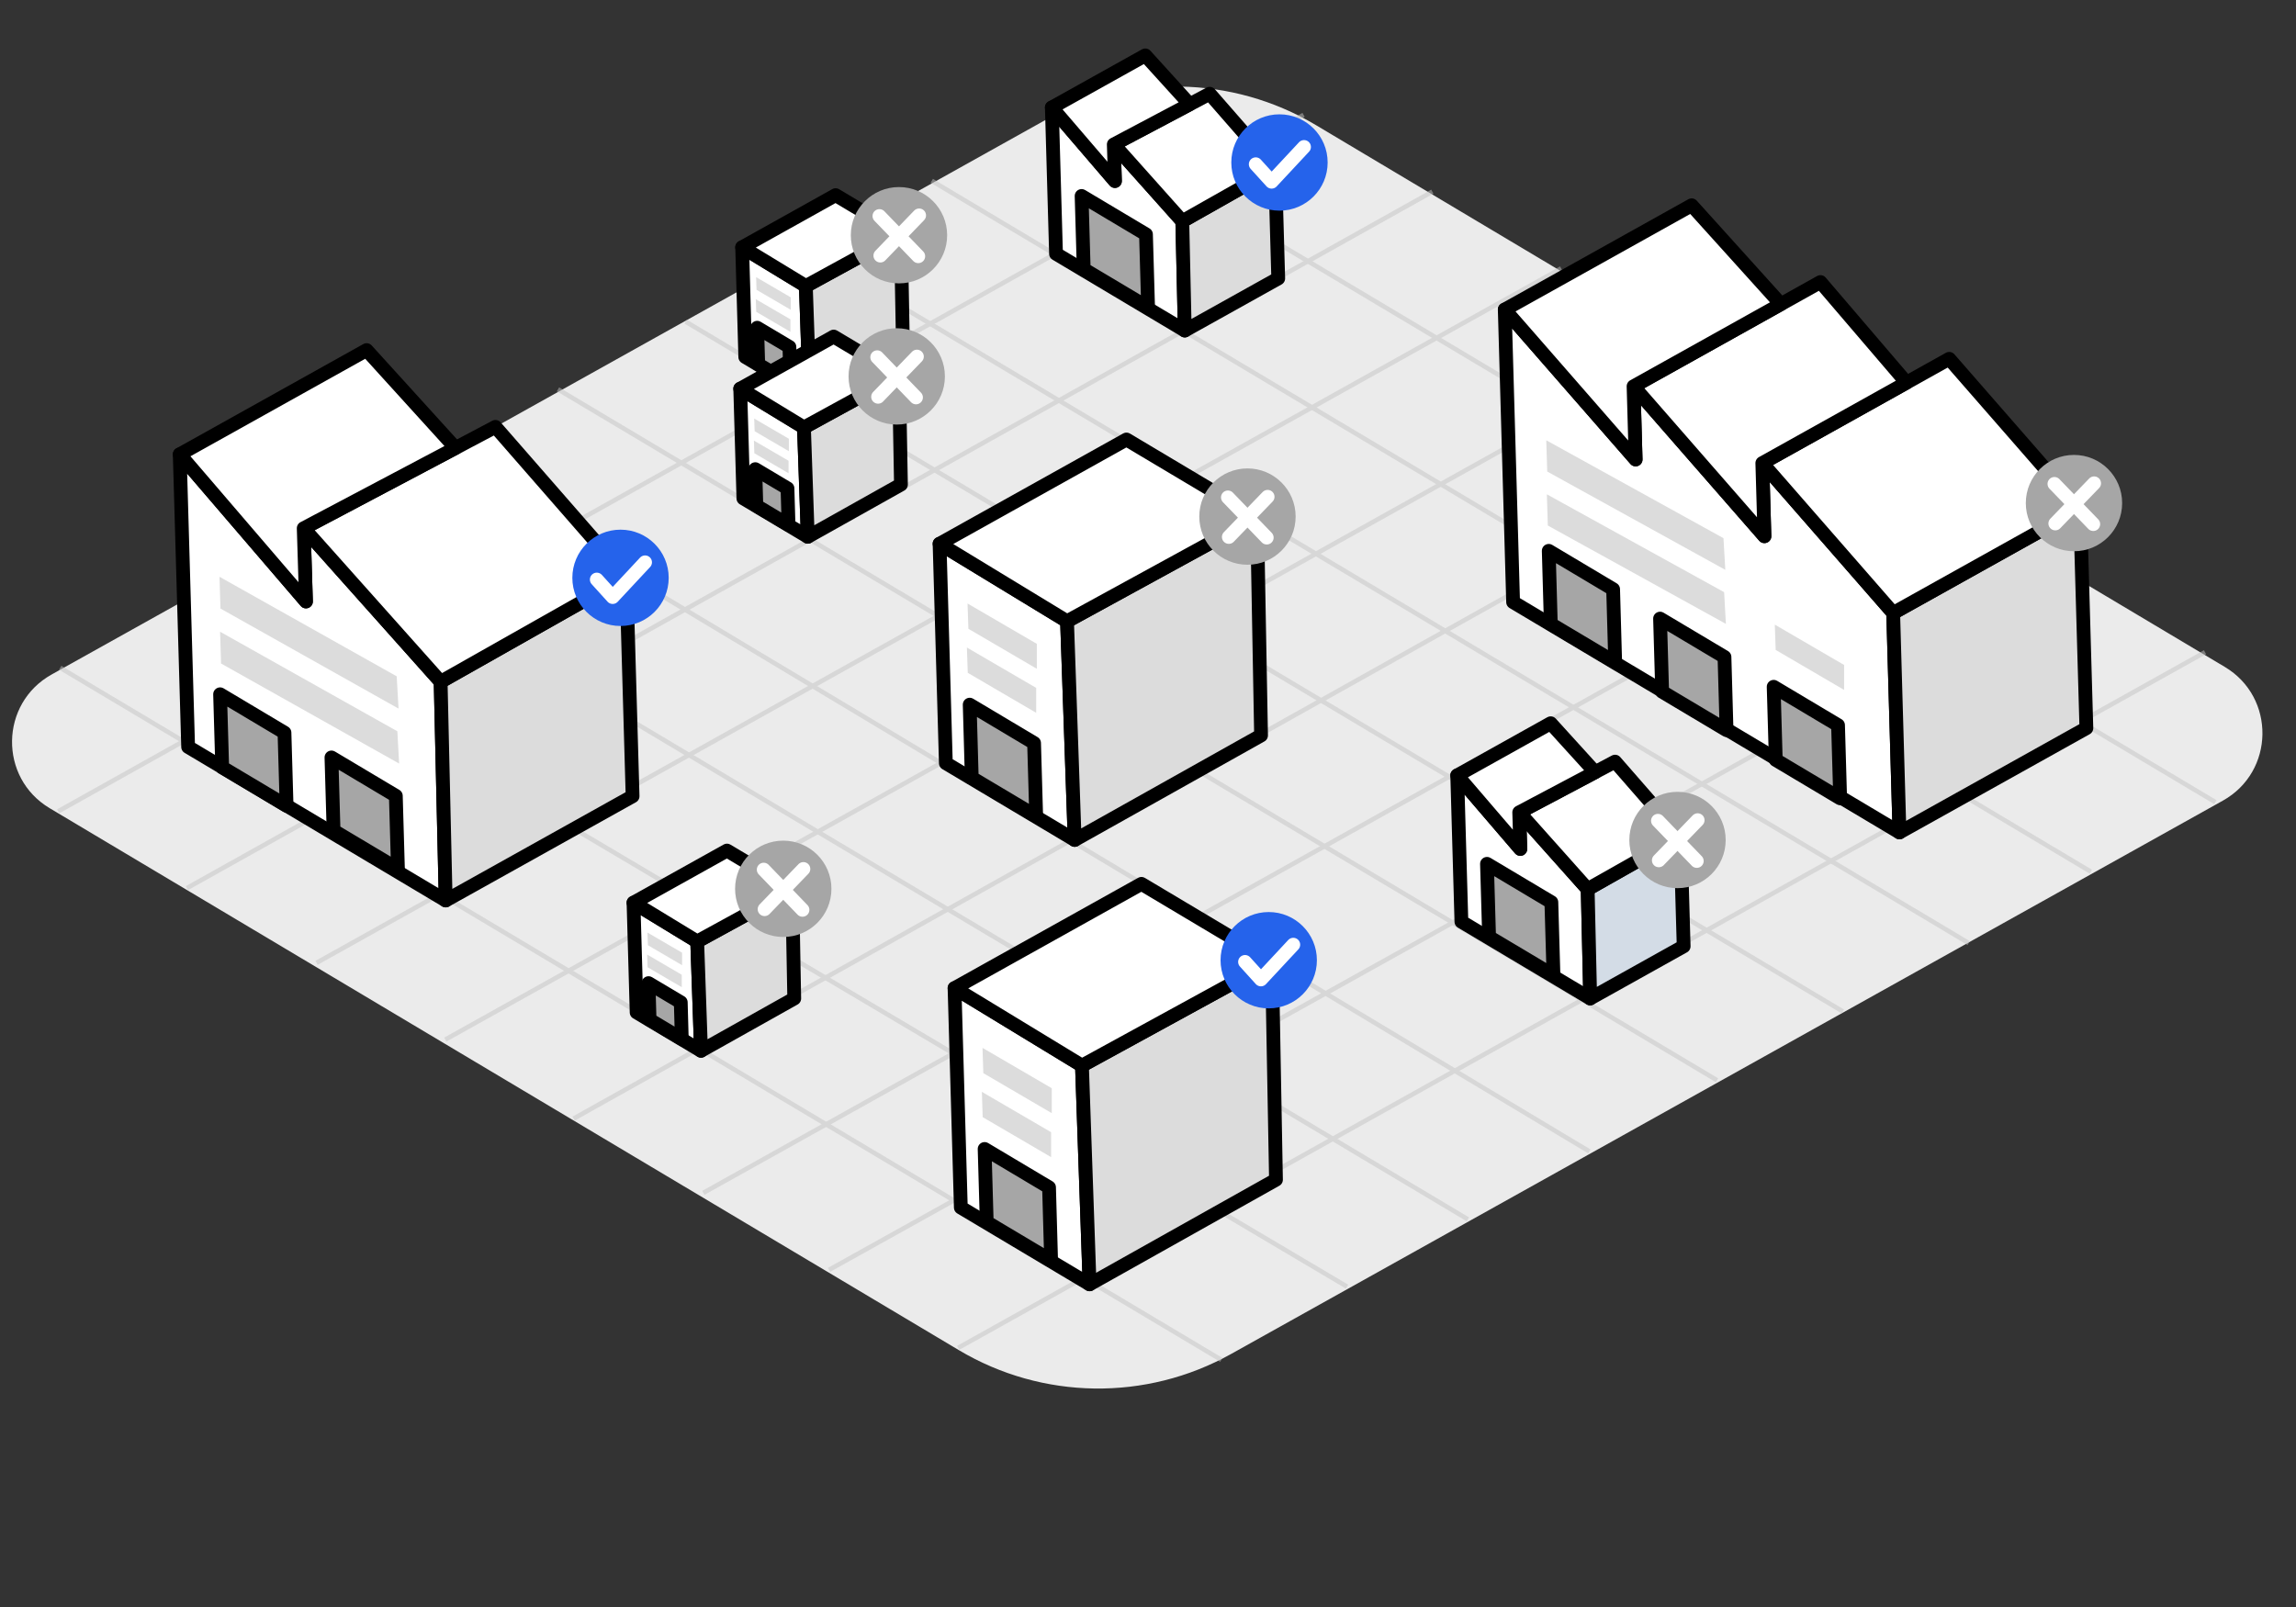
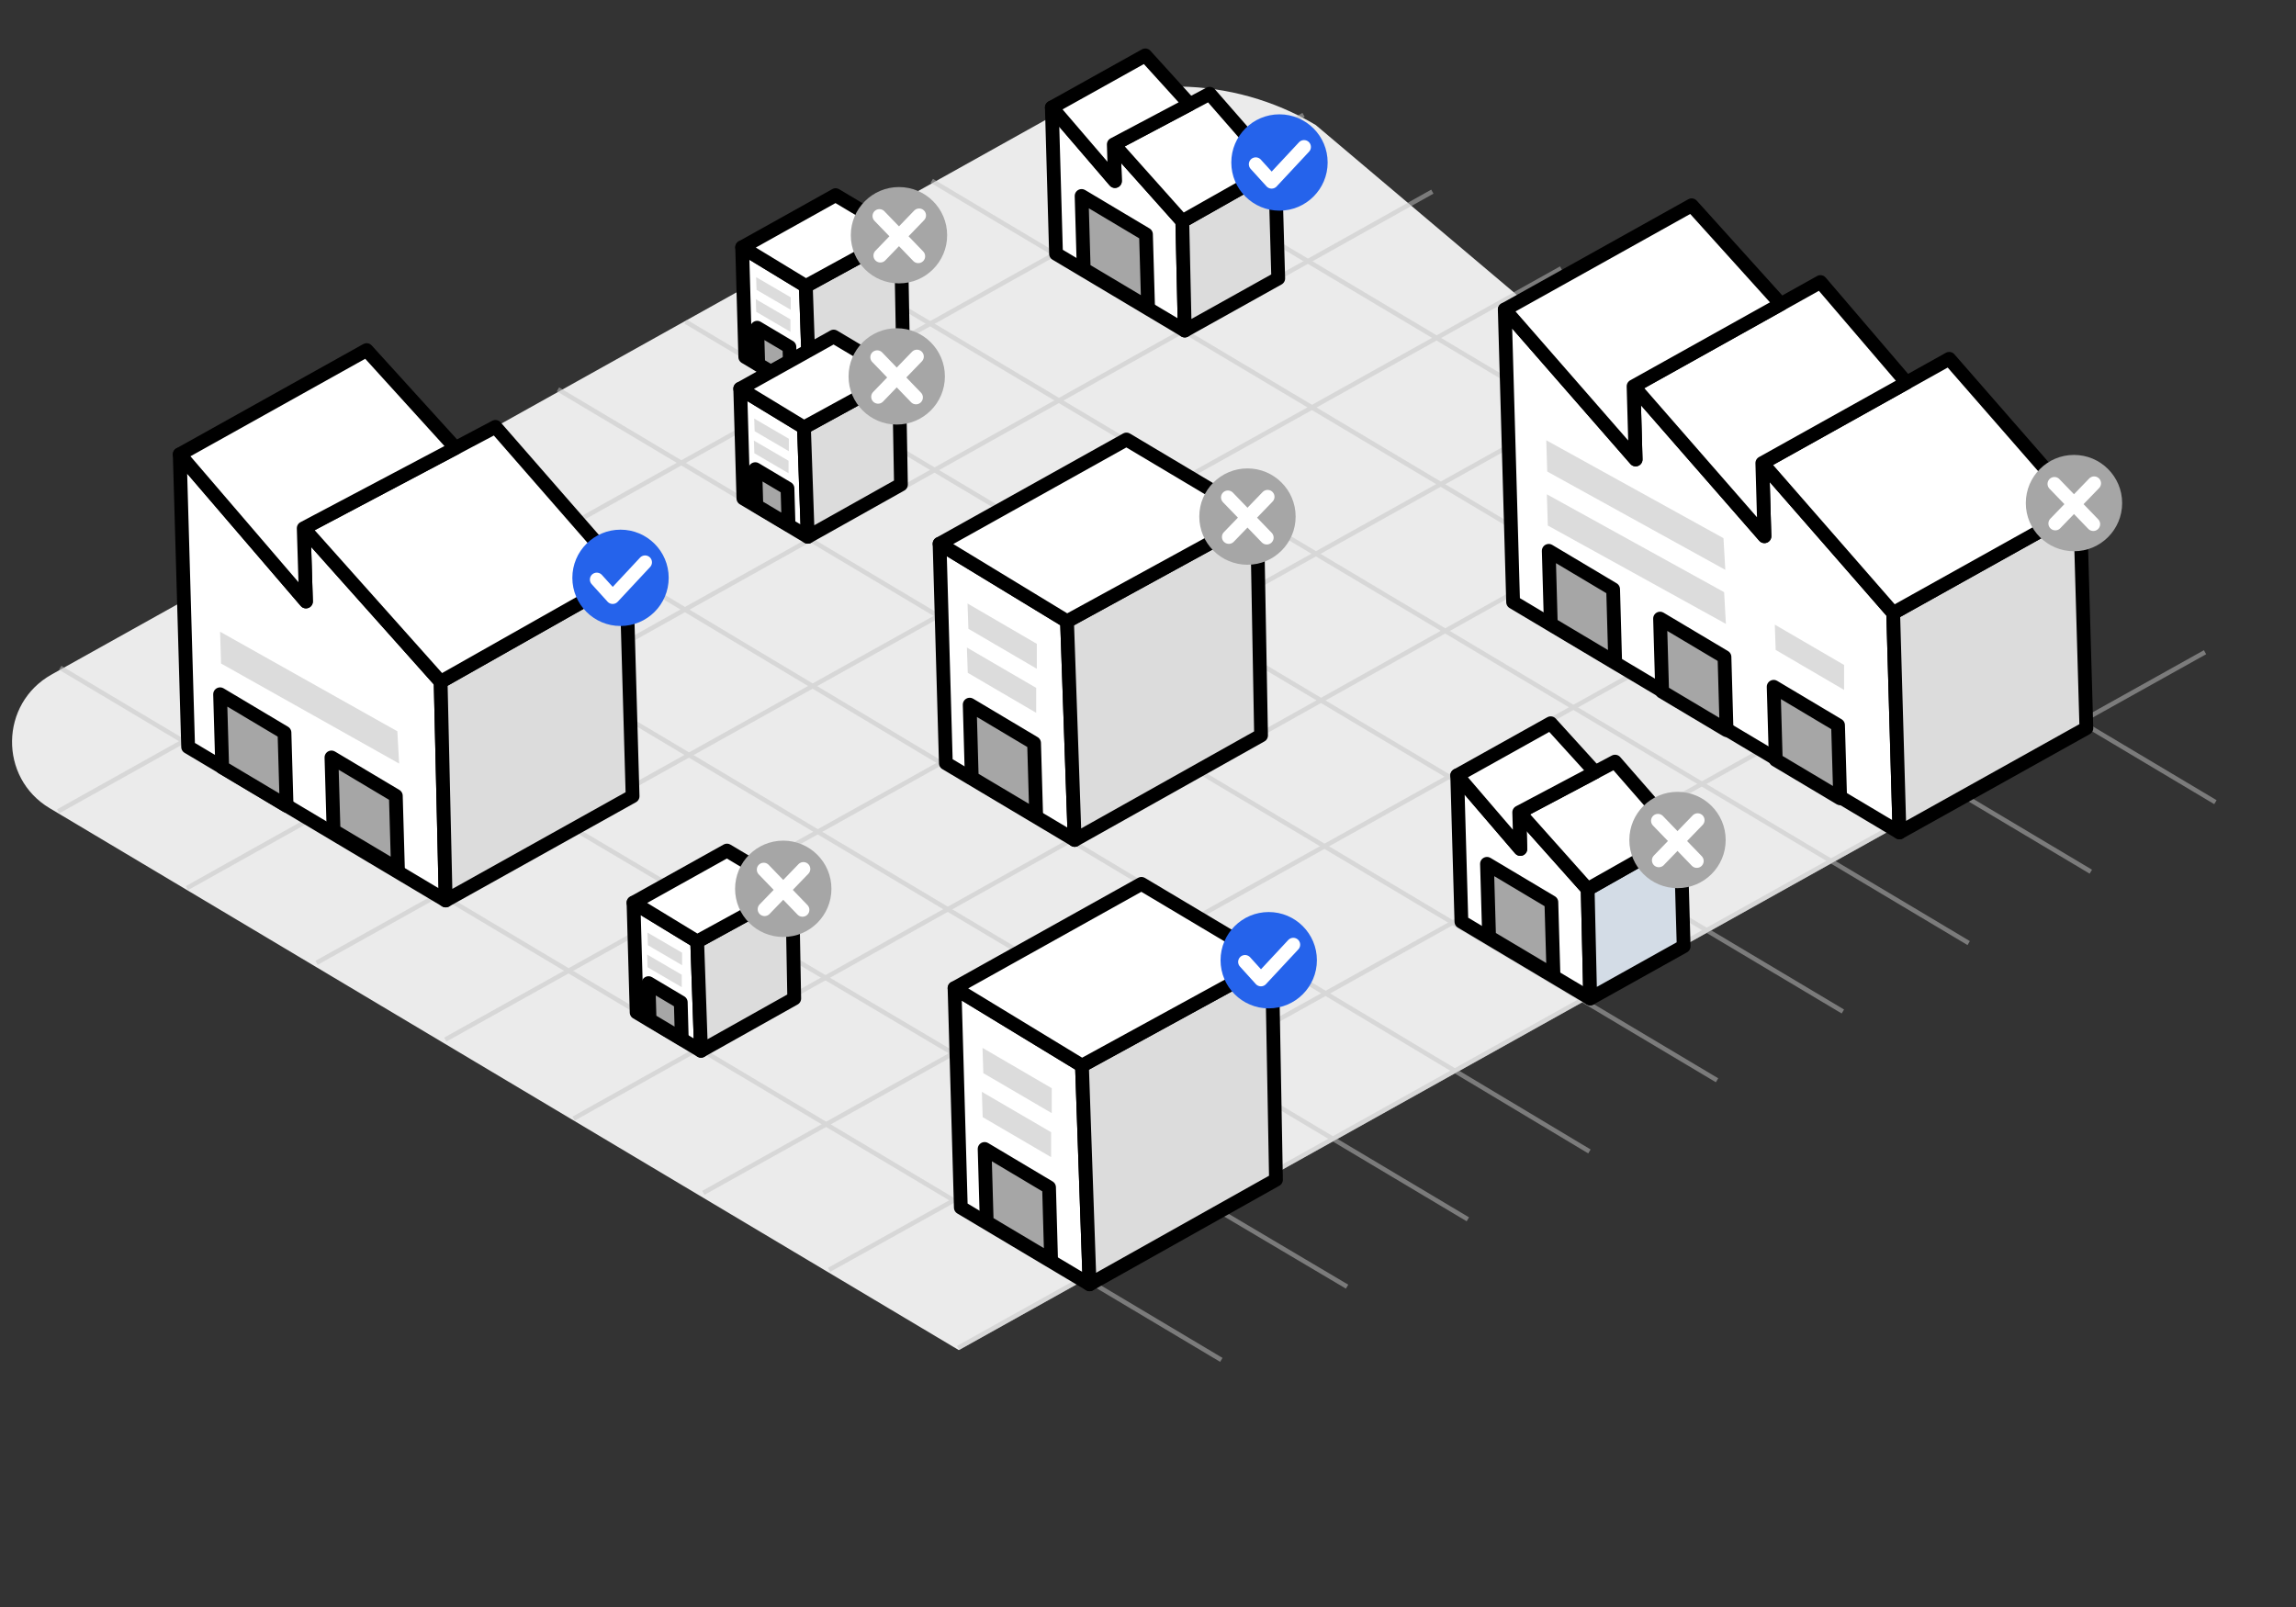
<svg xmlns="http://www.w3.org/2000/svg" xmlns:ns1="http://sodipodi.sourceforge.net/DTD/sodipodi-0.dtd" xmlns:ns2="http://www.inkscape.org/namespaces/inkscape" version="1.1" id="Layer_1" x="0px" y="0px" viewBox="50 175 500 350" style="enable-background:new 0 0 600 600;" xml:space="preserve" ns1:docname="vendors.svg" ns2:version="1.2 (1:1.2.1+202207142221+cd75a1ee6d)">
  <rect x="50" y="175" width="500" height="350" fill="#333333" stroke="none" />
  <defs id="defs39466" />
  <ns1:namedview id="namedview39464" pagecolor="#ffffff" bordercolor="#000000" borderopacity="0.25" ns2:showpageshadow="2" ns2:pageopacity="0.0" ns2:pagecheckerboard="0" ns2:deskcolor="#d1d1d1" showgrid="false" ns2:zoom="2.3685714" ns2:cx="212.99759" ns2:cy="141.43546" ns2:window-width="1846" ns2:window-height="1016" ns2:window-x="74" ns2:window-y="27" ns2:window-maximized="1" ns2:current-layer="Layer_1" />
-   <path style="fill:#ebebeb;fill-opacity:1" d="M60.83,351.03L258.8,469.05c18.19,10.85,40.79,11.17,59.28,0.85l215.99-120.52  c11.31-6.31,11.54-22.5,0.42-29.13L336.52,202.22c-18.19-10.85-40.79-11.17-59.28-0.85L61.25,321.9  C49.94,328.21,49.7,344.4,60.83,351.03z" id="path39225" />
+   <path style="fill:#ebebeb;fill-opacity:1" d="M60.83,351.03L258.8,469.05l215.99-120.52  c11.31-6.31,11.54-22.5,0.42-29.13L336.52,202.22c-18.19-10.85-40.79-11.17-59.28-0.85L61.25,321.9  C49.94,328.21,49.7,344.4,60.83,351.03z" id="path39225" />
  <g style="opacity:0.5;" id="g39261">
    <line style="stroke:#c4c4c4;stroke-width:1;stroke-linejoin:round;stroke-miterlimit:10;stroke-opacity:1" x1="63.11" y1="320.44" x2="315.97" y2="471.18" id="line39227" />
    <line style="stroke:#c4c4c4;stroke-width:1;stroke-linejoin:round;stroke-miterlimit:10;stroke-opacity:1" x1="90.7" y1="305.57" x2="343.35" y2="455.23" id="line39229" />
    <line style="stroke:#c4c4c4;stroke-width:1;stroke-linejoin:round;stroke-miterlimit:10;stroke-opacity:1" x1="117.25" y1="290.08" x2="369.65" y2="440.56" id="line39231" />
    <line style="stroke:#c4c4c4;stroke-width:1;stroke-linejoin:round;stroke-miterlimit:10;stroke-opacity:1" x1="144.38" y1="274.94" x2="396.13" y2="425.78" id="line39233" />
    <line style="stroke:#c4c4c4;stroke-width:1;stroke-linejoin:round;stroke-miterlimit:10;stroke-opacity:1" x1="171.51" y1="259.8" x2="423.92" y2="410.28" id="line39235" />
    <line style="stroke:#c4c4c4;stroke-width:1;stroke-linejoin:round;stroke-miterlimit:10;stroke-opacity:1" x1="199.31" y1="245.05" x2="451.32" y2="395.3" id="line39237" />
    <line style="stroke:#c4c4c4;stroke-width:1;stroke-linejoin:round;stroke-miterlimit:10;stroke-opacity:1" x1="226.31" y1="229.84" x2="478.72" y2="380.4" id="line39239" />
    <line style="stroke:#c4c4c4;stroke-width:1;stroke-linejoin:round;stroke-miterlimit:10;stroke-opacity:1" x1="252.91" y1="214.38" x2="505.32" y2="364.85" id="line39241" />
    <line style="stroke:#c4c4c4;stroke-width:1;stroke-linejoin:round;stroke-miterlimit:10;stroke-opacity:1" x1="280.15" y1="199.3" x2="532.45" y2="349.71" id="line39243" />
    <line style="stroke:#c4c4c4;stroke-width:1;stroke-linejoin:round;stroke-miterlimit:10;stroke-opacity:1" x1="333.88" y1="200.02" x2="62.66" y2="351.71" id="line39245" />
    <line style="stroke:#c4c4c4;stroke-width:1;stroke-linejoin:round;stroke-miterlimit:10;stroke-opacity:1" x1="361.92" y1="216.74" x2="90.7" y2="368.43" id="line39247" />
    <line style="stroke:#c4c4c4;stroke-width:1;stroke-linejoin:round;stroke-miterlimit:10;stroke-opacity:1" x1="389.97" y1="233.46" x2="118.93" y2="384.7" id="line39249" />
    <line style="stroke:#c4c4c4;stroke-width:1;stroke-linejoin:round;stroke-miterlimit:10;stroke-opacity:1" x1="418.01" y1="250.17" x2="146.97" y2="401.42" id="line39251" />
    <line style="stroke:#c4c4c4;stroke-width:1;stroke-linejoin:round;stroke-miterlimit:10;stroke-opacity:1" x1="446.06" y1="266.89" x2="174.92" y2="418.63" id="line39253" />
    <line style="stroke:#c4c4c4;stroke-width:1;stroke-linejoin:round;stroke-miterlimit:10;stroke-opacity:1" x1="474.1" y1="283.61" x2="203.16" y2="434.8" id="line39255" />
    <line style="stroke:#c4c4c4;stroke-width:1;stroke-linejoin:round;stroke-miterlimit:10;stroke-opacity:1" x1="502.15" y1="300.33" x2="230.54" y2="451.57" id="line39257" />
    <line style="stroke:#c4c4c4;stroke-width:1;stroke-linejoin:round;stroke-miterlimit:10;stroke-opacity:1" x1="530.19" y1="317.05" x2="258.66" y2="468.56" id="line39259" />
  </g>
  <polygon style="fill:#FFFFFF;stroke:#000000;stroke-width:3;stroke-linejoin:round;stroke-miterlimit:10;" points="90.97,337.68   147.06,371.12 145.96,323.49 116.14,290.05 116.63,306 89.14,273.96 " id="polygon39263" />
  <polygon style="fill:#dcdcdc;stroke:#000000;stroke-width:3;stroke-linejoin:round;stroke-miterlimit:10;fill-opacity:1" points="145.96,323.49   186.39,300.62 187.76,348.41 147.06,371.12 " id="polygon39265" />
  <polygon style="fill:#FFFFFF;stroke:#000000;stroke-width:3;stroke-linejoin:round;stroke-miterlimit:10;" points="186.39,300.62   157.89,267.97 116.14,290.05 145.96,323.49 " id="polygon39267" />
  <polygon style="fill:#FFFFFF;stroke:#000000;stroke-width:3;stroke-linejoin:round;stroke-miterlimit:10;" points="116.63,306   89.14,273.96 129.84,251.25 149.2,272.57 116.14,290.05 " id="polygon39269" />
  <polygon style="fill:#a6a6a6;stroke:#000000;stroke-width:3;stroke-linejoin:round;stroke-miterlimit:10;fill-opacity:1" points="98.39,342.14   97.93,326.21 111.95,334.57 112.41,350.5 " id="polygon39271" />
  <polygon style="fill:#a6a6a6;stroke:#000000;stroke-width:3;stroke-linejoin:round;stroke-miterlimit:10;fill-opacity:1" points="122.64,355.9   122.18,339.97 136.2,348.33 136.66,364.26 " id="polygon39273" />
  <polygon style="fill:#dcdcdc;fill-opacity:1" points="98.14,319.51 136.92,341.3 136.53,334.27 97.93,312.59 " id="polygon39275" />
-   <polygon style="fill:#dcdcdc;fill-opacity:1" points="98.01,307.54 136.79,329.33 136.39,322.3 97.8,300.62 " id="polygon39277" />
  <g id="g39291">
    <polygon style="fill:#FFFFFF;stroke:#000000;stroke-width:3;stroke-linejoin:round;stroke-miterlimit:10;" points="287.28,454.72    259.24,438 257.87,390.21 285.62,407.09  " id="polygon39279" />
    <polygon style="fill:#dcdcdc;stroke:#000000;stroke-width:3;stroke-linejoin:round;stroke-miterlimit:10;fill-opacity:1" points="287.28,454.72    327.87,431.94 327,384.45 285.62,407.09  " id="polygon39281" />
    <polygon style="fill:#FFFFFF;stroke:#000000;stroke-width:3;stroke-linejoin:round;stroke-miterlimit:10;" points="285.62,407.09    257.87,390.21 298.57,367.5 327,384.45  " id="polygon39283" />
    <polygon style="fill:#a6a6a6;stroke:#000000;stroke-width:3;stroke-linejoin:round;stroke-miterlimit:10;fill-opacity:1" points="264.88,441.17    264.42,425.24 278.45,433.6 278.9,449.53  " id="polygon39285" />
    <polygon style="fill:#dcdcdc;fill-opacity:1" points="278.9,427.02 264,418.31 263.82,412.8 278.9,421.59  " id="polygon39287" />
    <polygon style="fill:#dcdcdc;fill-opacity:1" points="279.04,417.44 264.14,408.73 263.96,403.22 279.04,412.01  " id="polygon39289" />
  </g>
  <g id="g39305">
    <polygon style="fill:#FFFFFF;stroke:#000000;stroke-width:3;stroke-linejoin:round;stroke-miterlimit:10;" points="284.03,357.94    255.98,341.22 254.61,293.43 282.37,310.31  " id="polygon39293" />
    <polygon style="fill:#dcdcdc;stroke:#000000;stroke-width:3;stroke-linejoin:round;stroke-miterlimit:10;fill-opacity:1" points="284.03,357.94    324.62,335.17 323.75,287.67 282.37,310.31  " id="polygon39295" />
    <polygon style="fill:#FFFFFF;stroke:#000000;stroke-width:3;stroke-linejoin:round;stroke-miterlimit:10;" points="282.37,310.31    254.61,293.43 295.31,270.72 323.75,287.67  " id="polygon39297" />
    <polygon style="fill:#a6a6a6;stroke:#000000;stroke-width:3;stroke-linejoin:round;stroke-miterlimit:10;fill-opacity:1" points="261.62,344.4    261.17,328.47 275.19,336.83 275.65,352.76  " id="polygon39299" />
    <polygon style="fill:#dcdcdc;fill-opacity:1" points="275.65,330.25 260.75,321.54 260.56,316.03 275.65,324.82  " id="polygon39301" />
    <polygon style="fill:#dcdcdc;fill-opacity:1" points="275.79,320.66 260.89,311.95 260.7,306.44 275.79,315.23  " id="polygon39303" />
  </g>
  <g id="g39319">
    <polygon style="fill:#FFFFFF;stroke:#000000;stroke-width:3;stroke-linejoin:round;stroke-miterlimit:10;" points="202.66,403.86    188.64,395.5 187.96,371.6 201.83,380.05  " id="polygon39307" />
    <polygon style="fill:#dcdcdc;stroke:#000000;stroke-width:3;stroke-linejoin:round;stroke-miterlimit:10;fill-opacity:1" points="202.66,403.86    222.96,392.47 222.52,368.72 201.83,380.05  " id="polygon39309" />
    <polygon style="fill:#FFFFFF;stroke:#000000;stroke-width:3;stroke-linejoin:round;stroke-miterlimit:10;" points="201.83,380.05    187.96,371.6 208.31,360.25 222.52,368.72  " id="polygon39311" />
    <polygon style="fill:#a6a6a6;stroke:#000000;stroke-width:3;stroke-linejoin:round;stroke-miterlimit:10;fill-opacity:1" points="191.46,397.09    191.23,389.12 198.25,393.3 198.47,401.27  " id="polygon39313" />
    <polygon style="fill:#dcdcdc;fill-opacity:1" points="198.47,390.01 191.02,385.66 190.93,382.9 198.47,387.3  " id="polygon39315" />
    <polygon style="fill:#dcdcdc;fill-opacity:1" points="198.54,385.22 191.09,380.86 191,378.11 198.54,382.5  " id="polygon39317" />
  </g>
  <g id="g39333">
    <polygon style="fill:#FFFFFF;stroke:#000000;stroke-width:3;stroke-linejoin:round;stroke-miterlimit:10;" points="226.32,261.11    212.3,252.75 211.62,228.86 225.49,237.3  " id="polygon39321" />
    <polygon style="fill:#dcdcdc;stroke:#000000;stroke-width:3;stroke-linejoin:round;stroke-miterlimit:10;fill-opacity:1" points="226.32,261.11    246.62,249.73 246.18,225.98 225.49,237.3  " id="polygon39323" />
    <polygon style="fill:#FFFFFF;stroke:#000000;stroke-width:3;stroke-linejoin:round;stroke-miterlimit:10;" points="225.49,237.3    211.62,228.86 231.97,217.5 246.18,225.98  " id="polygon39325" />
    <polygon style="fill:#a6a6a6;stroke:#000000;stroke-width:3;stroke-linejoin:round;stroke-miterlimit:10;fill-opacity:1" points="215.12,254.34    214.89,246.38 221.91,250.56 222.13,258.52  " id="polygon39327" />
    <polygon style="fill:#dcdcdc;fill-opacity:1" points="222.13,247.27 214.68,242.91 214.59,240.16 222.13,244.55  " id="polygon39329" />
    <polygon style="fill:#dcdcdc;fill-opacity:1" points="222.2,242.47 214.75,238.12 214.66,235.36 222.2,239.76  " id="polygon39331" />
  </g>
  <g id="g39347">
    <polygon style="fill:#FFFFFF;stroke:#000000;stroke-width:3;stroke-linejoin:round;stroke-miterlimit:10;" points="225.91,291.91    211.89,283.55 211.2,259.66 225.08,268.1  " id="polygon39335" />
    <polygon style="fill:#dcdcdc;stroke:#000000;stroke-width:3;stroke-linejoin:round;stroke-miterlimit:10;fill-opacity:1" points="225.91,291.91    246.2,280.53 245.77,256.78 225.08,268.1  " id="polygon39337" />
    <polygon style="fill:#FFFFFF;stroke:#000000;stroke-width:3;stroke-linejoin:round;stroke-miterlimit:10;" points="225.08,268.1    211.2,259.66 231.55,248.3 245.77,256.78  " id="polygon39339" />
    <polygon style="fill:#a6a6a6;stroke:#000000;stroke-width:3;stroke-linejoin:round;stroke-miterlimit:10;fill-opacity:1" points="214.71,285.14    214.48,277.18 221.49,281.36 221.72,289.32  " id="polygon39341" />
    <polygon style="fill:#dcdcdc;fill-opacity:1" points="221.72,278.07 214.27,273.71 214.18,270.96 221.72,275.35  " id="polygon39343" />
    <polygon style="fill:#dcdcdc;fill-opacity:1" points="221.79,273.27 214.34,268.92 214.24,266.16 221.79,270.56  " id="polygon39345" />
  </g>
  <g id="g39359">
    <polygon style="fill:#FFFFFF;stroke:#000000;stroke-width:3;stroke-linejoin:round;stroke-miterlimit:10;" points="368.25,375.74    396.3,392.46 395.75,368.65 380.84,351.93 381.08,359.9 367.34,343.88  " id="polygon39349" />
    <polygon style="fill:#D3DCE6;stroke:#000000;stroke-width:3;stroke-linejoin:round;stroke-miterlimit:10;" points="395.75,368.65    415.96,357.21 416.65,381.1 396.3,392.46  " id="polygon39351" />
    <polygon style="fill:#FFFFFF;stroke:#000000;stroke-width:3;stroke-linejoin:round;stroke-miterlimit:10;" points="415.96,357.21    401.71,340.88 380.84,351.93 395.75,368.65  " id="polygon39353" />
    <polygon style="fill:#FFFFFF;stroke:#000000;stroke-width:3;stroke-linejoin:round;stroke-miterlimit:10;" points="381.08,359.9    367.34,343.88 387.69,332.52 397.37,343.18 380.84,351.93  " id="polygon39355" />
    <polygon style="fill:#a6a6a6;stroke:#000000;stroke-width:3;stroke-linejoin:round;stroke-miterlimit:10;fill-opacity:1" points="374.28,379.07    373.82,363.14 387.84,371.5 388.3,387.43  " id="polygon39357" />
  </g>
  <g id="g39371">
    <polygon style="fill:#FFFFFF;stroke:#000000;stroke-width:3;stroke-linejoin:round;stroke-miterlimit:10;" points="279.97,230.27    308.01,246.99 307.47,223.18 292.55,206.46 292.8,214.43 279.06,198.41  " id="polygon39361" />
    <polygon style="fill:#dcdcdc;stroke:#000000;stroke-width:3;stroke-linejoin:round;stroke-miterlimit:10;fill-opacity:1" points="307.47,223.18    327.68,211.74 328.36,235.64 308.01,246.99  " id="polygon39363" />
    <polygon style="fill:#FFFFFF;stroke:#000000;stroke-width:3;stroke-linejoin:round;stroke-miterlimit:10;" points="327.68,211.74    313.43,195.42 292.55,206.46 307.47,223.18  " id="polygon39365" />
    <polygon style="fill:#FFFFFF;stroke:#000000;stroke-width:3;stroke-linejoin:round;stroke-miterlimit:10;" points="292.8,214.43    279.06,198.41 299.41,187.06 309.08,197.71 292.55,206.46  " id="polygon39367" />
    <polygon style="fill:#a6a6a6;stroke:#000000;stroke-width:3;stroke-linejoin:round;stroke-miterlimit:10;fill-opacity:1" points="286,233.61    285.54,217.68 299.56,226.04 300.02,241.97  " id="polygon39369" />
  </g>
  <g id="g39395">
    <polygon style="fill:#FFFFFF;stroke:#000000;stroke-width:3;stroke-linejoin:round;stroke-miterlimit:10;" points="463.65,356.3    379.51,306.14 377.69,242.42 406.19,275.07 405.74,259.14 434.24,291.79 433.78,275.86 462.28,308.51  " id="polygon39373" />
    <polygon style="fill:#dcdcdc;stroke:#000000;stroke-width:3;stroke-linejoin:round;stroke-miterlimit:10;fill-opacity:1" points="463.65,356.3    504.35,333.59 502.98,285.8 462.28,308.51  " id="polygon39375" />
    <polygon style="fill:#FFFFFF;stroke:#000000;stroke-width:3;stroke-linejoin:round;stroke-miterlimit:10;" points="502.98,285.8    474.48,253.15 433.78,275.86 462.28,308.51  " id="polygon39377" />
    <polygon style="fill:#FFFFFF;stroke:#000000;stroke-width:3;stroke-linejoin:round;stroke-miterlimit:10;" points="434.24,291.79    405.74,259.14 446.44,236.43 465.19,258.34 433.78,275.86  " id="polygon39379" />
    <polygon style="fill:#FFFFFF;stroke:#000000;stroke-width:3;stroke-linejoin:round;stroke-miterlimit:10;" points="405.74,259.14    406.19,275.07 377.69,242.42 418.39,219.71 437.82,241.24  " id="polygon39381" />
    <polygon style="fill:#a6a6a6;stroke:#000000;stroke-width:3;stroke-linejoin:round;stroke-miterlimit:10;fill-opacity:1" points="387.72,310.9    387.27,294.97 401.29,303.33 401.74,319.26  " id="polygon39383" />
    <polygon style="fill:#a6a6a6;stroke:#000000;stroke-width:3;stroke-linejoin:round;stroke-miterlimit:10;fill-opacity:1" points="411.97,325.66    411.51,309.73 425.54,318.09 425.99,334.02  " id="polygon39385" />
    <polygon style="fill:#a6a6a6;stroke:#000000;stroke-width:3;stroke-linejoin:round;stroke-miterlimit:10;fill-opacity:1" points="436.71,340.51    436.25,324.58 450.27,332.94 450.73,348.87  " id="polygon39387" />
    <polygon style="fill:#dcdcdc;fill-opacity:1" points="387.07,289.46 425.85,310.88 425.46,303.97 386.86,282.66  " id="polygon39389" />
    <polygon style="fill:#dcdcdc;fill-opacity:1" points="386.94,277.7 425.72,299.11 425.32,292.21 386.73,270.89  " id="polygon39391" />
    <polygon style="fill:#dcdcdc;fill-opacity:1" points="451.59,325.26 436.69,316.55 436.5,311.04 451.59,319.83  " id="polygon39393" />
  </g>
  <g id="g39401">
    <circle style="fill:#2563eb;" cx="185.13" cy="300.85" r="10.49" id="circle39397" />
    <polyline style="fill:#2563eb;stroke:#FFFFFF;stroke-width:3;stroke-linecap:round;stroke-linejoin:round;stroke-miterlimit:10;" points="   179.96,301.22 183.42,305.04 190.48,297.47  " id="polyline39399" />
  </g>
  <g id="g39407">
    <circle style="fill:#2563eb;" cx="328.63" cy="210.39" r="10.49" id="circle39403" />
    <polyline style="fill:#2563eb;stroke:#FFFFFF;stroke-width:3;stroke-linecap:round;stroke-linejoin:round;stroke-miterlimit:10;" points="   323.46,210.77 326.92,214.58 333.98,207.01  " id="polyline39405" />
  </g>
  <g id="g39413">
    <circle style="fill:#2563eb;" cx="326.29" cy="384.13" r="10.49" id="circle39409" />
    <polyline style="fill:#2563eb;stroke:#FFFFFF;stroke-width:3;stroke-linecap:round;stroke-linejoin:round;stroke-miterlimit:10;" points="   321.13,384.5 324.59,388.32 331.64,380.75  " id="polyline39411" />
  </g>
  <g id="g39421">
    <circle style="fill:#a6a6a6;fill-opacity:1" cx="220.57" cy="368.58" r="10.49" id="circle39415" />
    <line style="fill:#2563eb;stroke:#FFFFFF;stroke-width:3;stroke-linecap:round;stroke-linejoin:round;stroke-miterlimit:10;" x1="216.31" y1="364.4" x2="224.76" y2="373.16" id="line39417" />
    <line style="fill:#2563eb;stroke:#FFFFFF;stroke-width:3;stroke-linecap:round;stroke-linejoin:round;stroke-miterlimit:10;" x1="224.96" y1="364.26" x2="216.5" y2="373.02" id="line39419" />
  </g>
  <g id="g39429">
    <circle style="fill:#a6a6a6;fill-opacity:1" cx="501.65" cy="284.57" r="10.49" id="circle39423" />
    <line style="fill:#2563eb;stroke:#FFFFFF;stroke-width:3;stroke-linecap:round;stroke-linejoin:round;stroke-miterlimit:10;" x1="497.39" y1="280.39" x2="505.85" y2="289.15" id="line39425" />
    <line style="fill:#2563eb;stroke:#FFFFFF;stroke-width:3;stroke-linecap:round;stroke-linejoin:round;stroke-miterlimit:10;" x1="506.04" y1="280.26" x2="497.58" y2="289.01" id="line39427" />
  </g>
  <g id="g39437">
    <circle style="fill:#a6a6a6;fill-opacity:1" cx="245.28" cy="256.98" r="10.49" id="circle39431" />
    <line style="fill:#2563eb;stroke:#FFFFFF;stroke-width:3;stroke-linecap:round;stroke-linejoin:round;stroke-miterlimit:10;" x1="241.03" y1="252.8" x2="249.48" y2="261.56" id="line39433" />
    <line style="fill:#2563eb;stroke:#FFFFFF;stroke-width:3;stroke-linecap:round;stroke-linejoin:round;stroke-miterlimit:10;" x1="249.68" y1="252.66" x2="241.22" y2="261.42" id="line39435" />
  </g>
  <g id="g39445">
    <circle style="fill:#a6a6a6;fill-opacity:1" cx="245.77" cy="226.23" r="10.49" id="circle39439" />
    <line style="fill:#2563eb;stroke:#FFFFFF;stroke-width:3;stroke-linecap:round;stroke-linejoin:round;stroke-miterlimit:10;" x1="241.51" y1="222.05" x2="249.97" y2="230.81" id="line39441" />
    <line style="fill:#2563eb;stroke:#FFFFFF;stroke-width:3;stroke-linecap:round;stroke-linejoin:round;stroke-miterlimit:10;" x1="250.16" y1="221.91" x2="241.71" y2="230.67" id="line39443" />
  </g>
  <g id="g39453">
    <circle style="fill:#a6a6a6;fill-opacity:1" cx="321.66" cy="287.51" r="10.49" id="circle39447" />
    <line style="fill:#2563eb;stroke:#FFFFFF;stroke-width:3;stroke-linecap:round;stroke-linejoin:round;stroke-miterlimit:10;" x1="317.4" y1="283.33" x2="325.86" y2="292.09" id="line39449" />
    <line style="fill:#2563eb;stroke:#FFFFFF;stroke-width:3;stroke-linecap:round;stroke-linejoin:round;stroke-miterlimit:10;" x1="326.05" y1="283.2" x2="317.6" y2="291.95" id="line39451" />
  </g>
  <g id="g39461">
    <circle style="fill:#a6a6a6;fill-opacity:1" cx="415.31" cy="357.95" r="10.49" id="circle39455" />
    <line style="fill:#2563eb;stroke:#FFFFFF;stroke-width:3;stroke-linecap:round;stroke-linejoin:round;stroke-miterlimit:10;" x1="411.05" y1="353.76" x2="419.51" y2="362.52" id="line39457" />
    <line style="fill:#2563eb;stroke:#FFFFFF;stroke-width:3;stroke-linecap:round;stroke-linejoin:round;stroke-miterlimit:10;" x1="419.7" y1="353.63" x2="411.24" y2="362.38" id="line39459" />
  </g>
</svg>